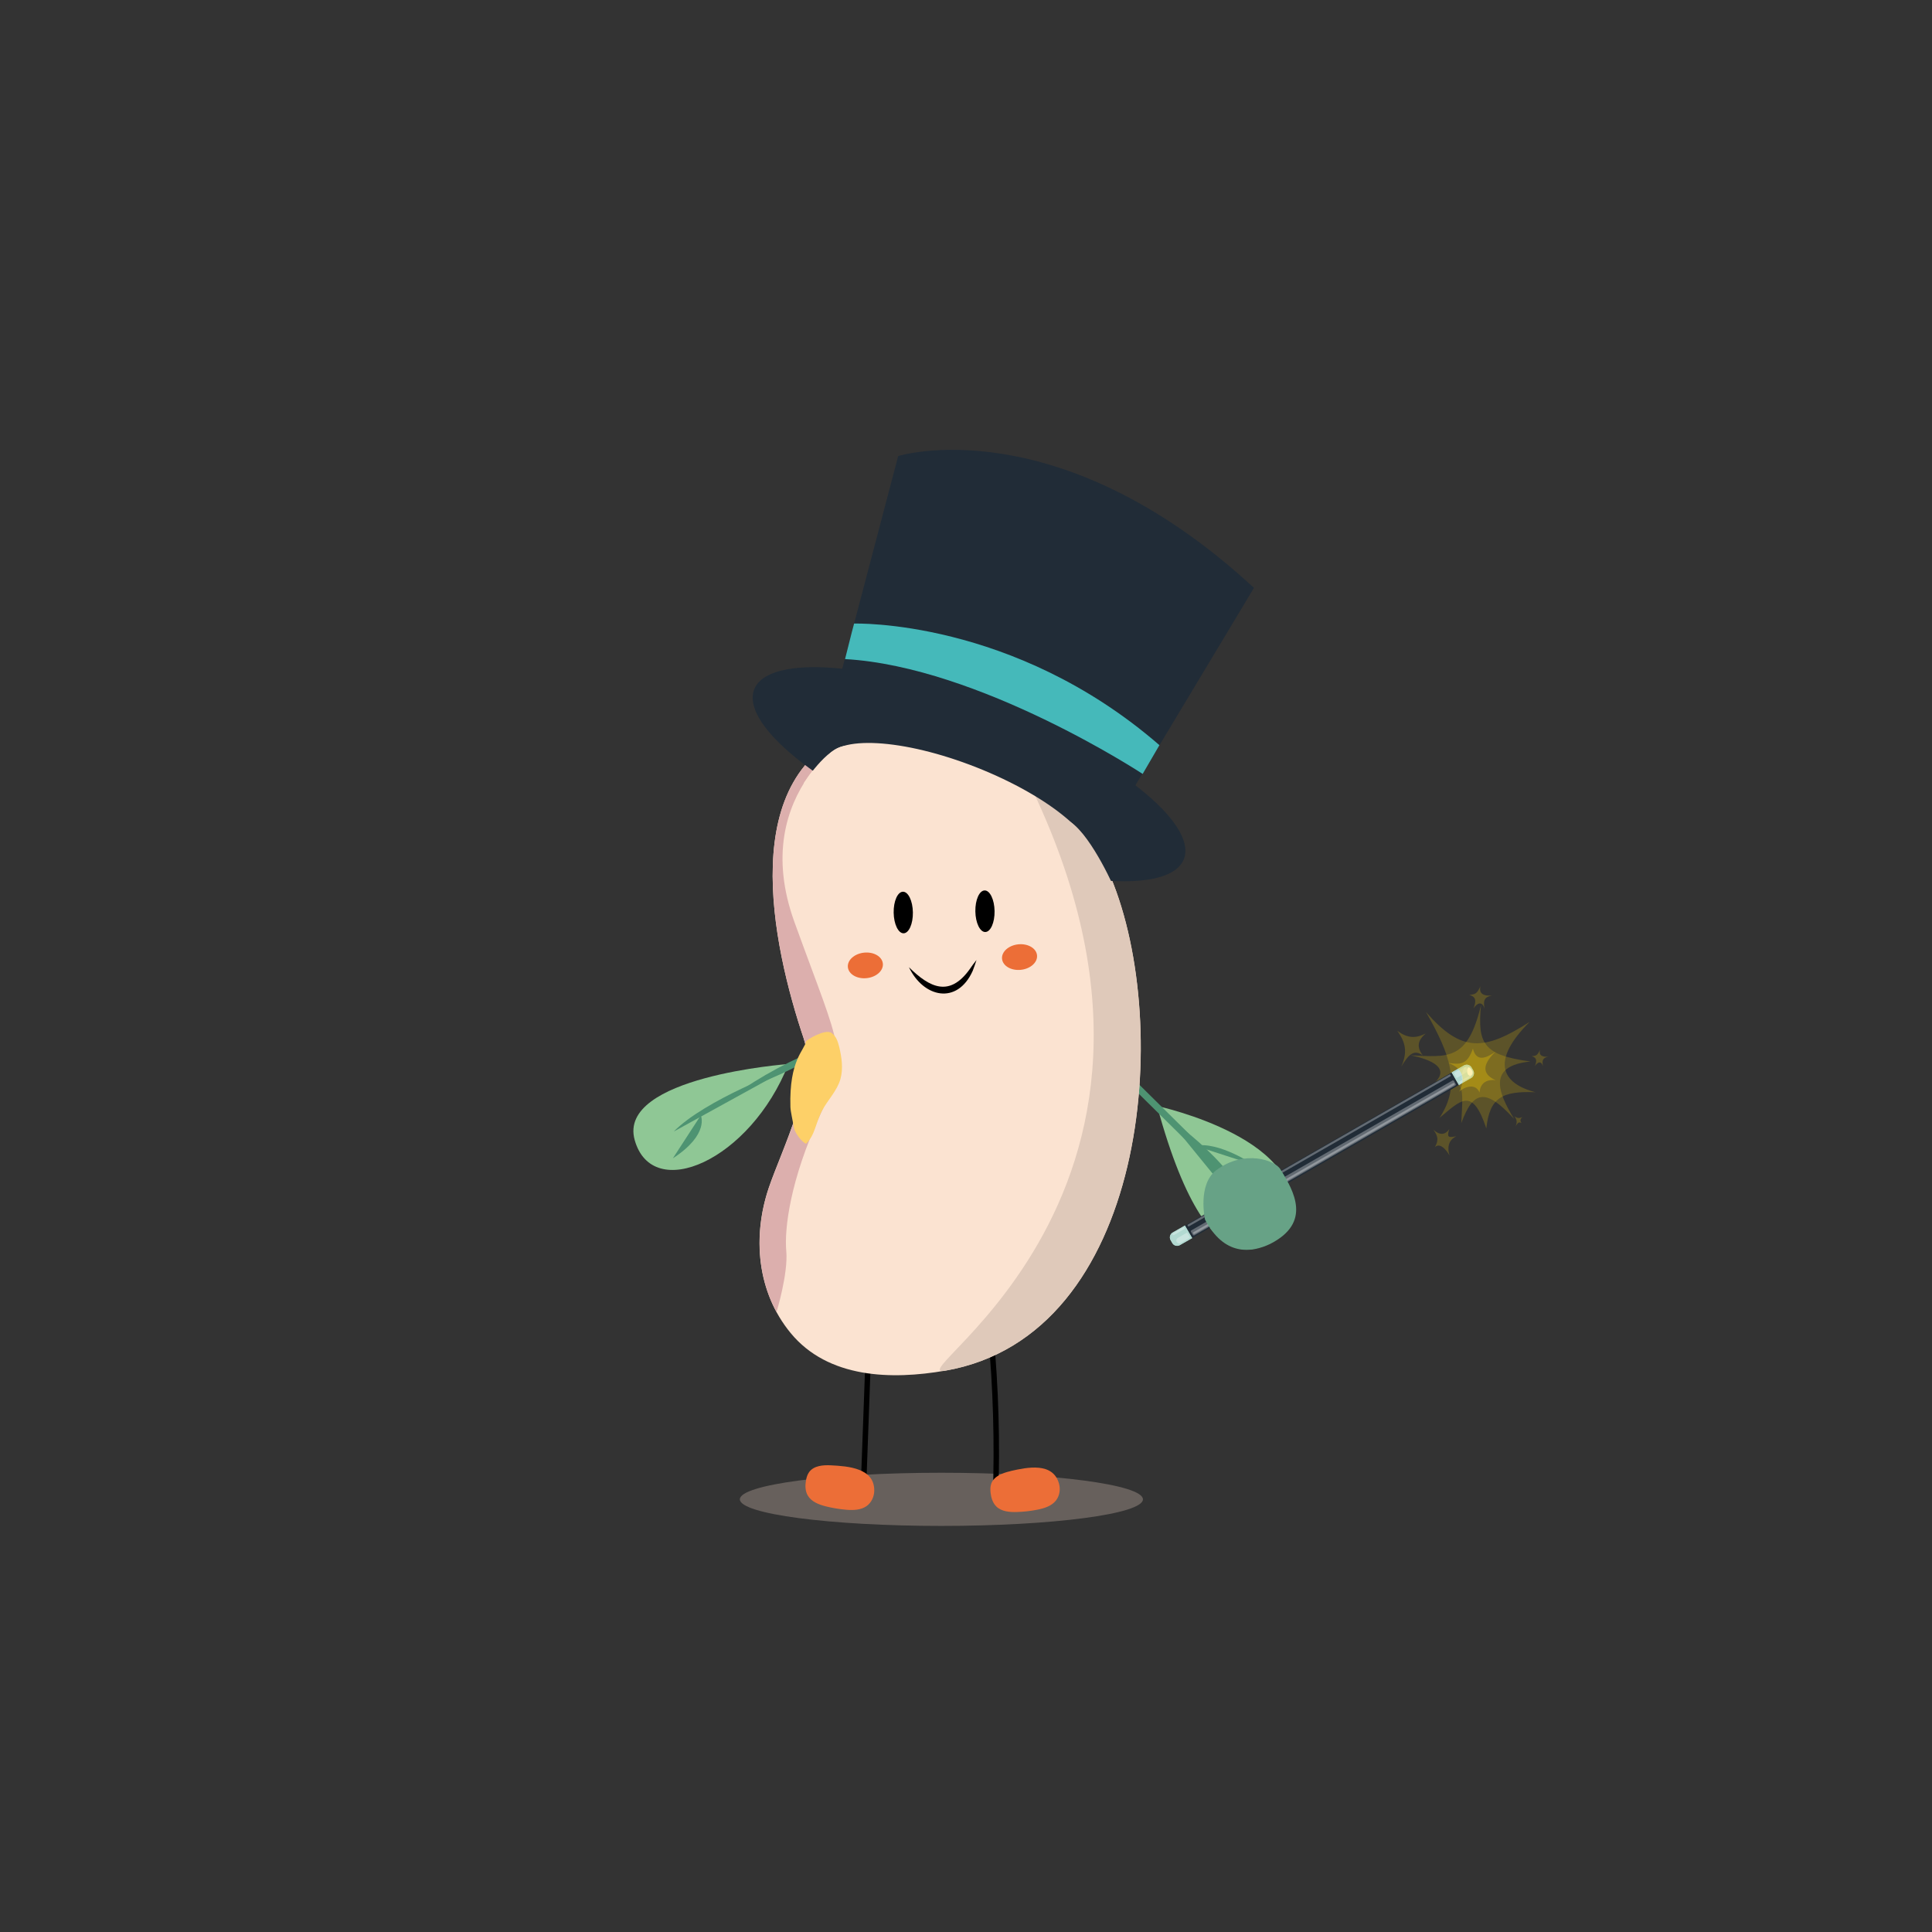
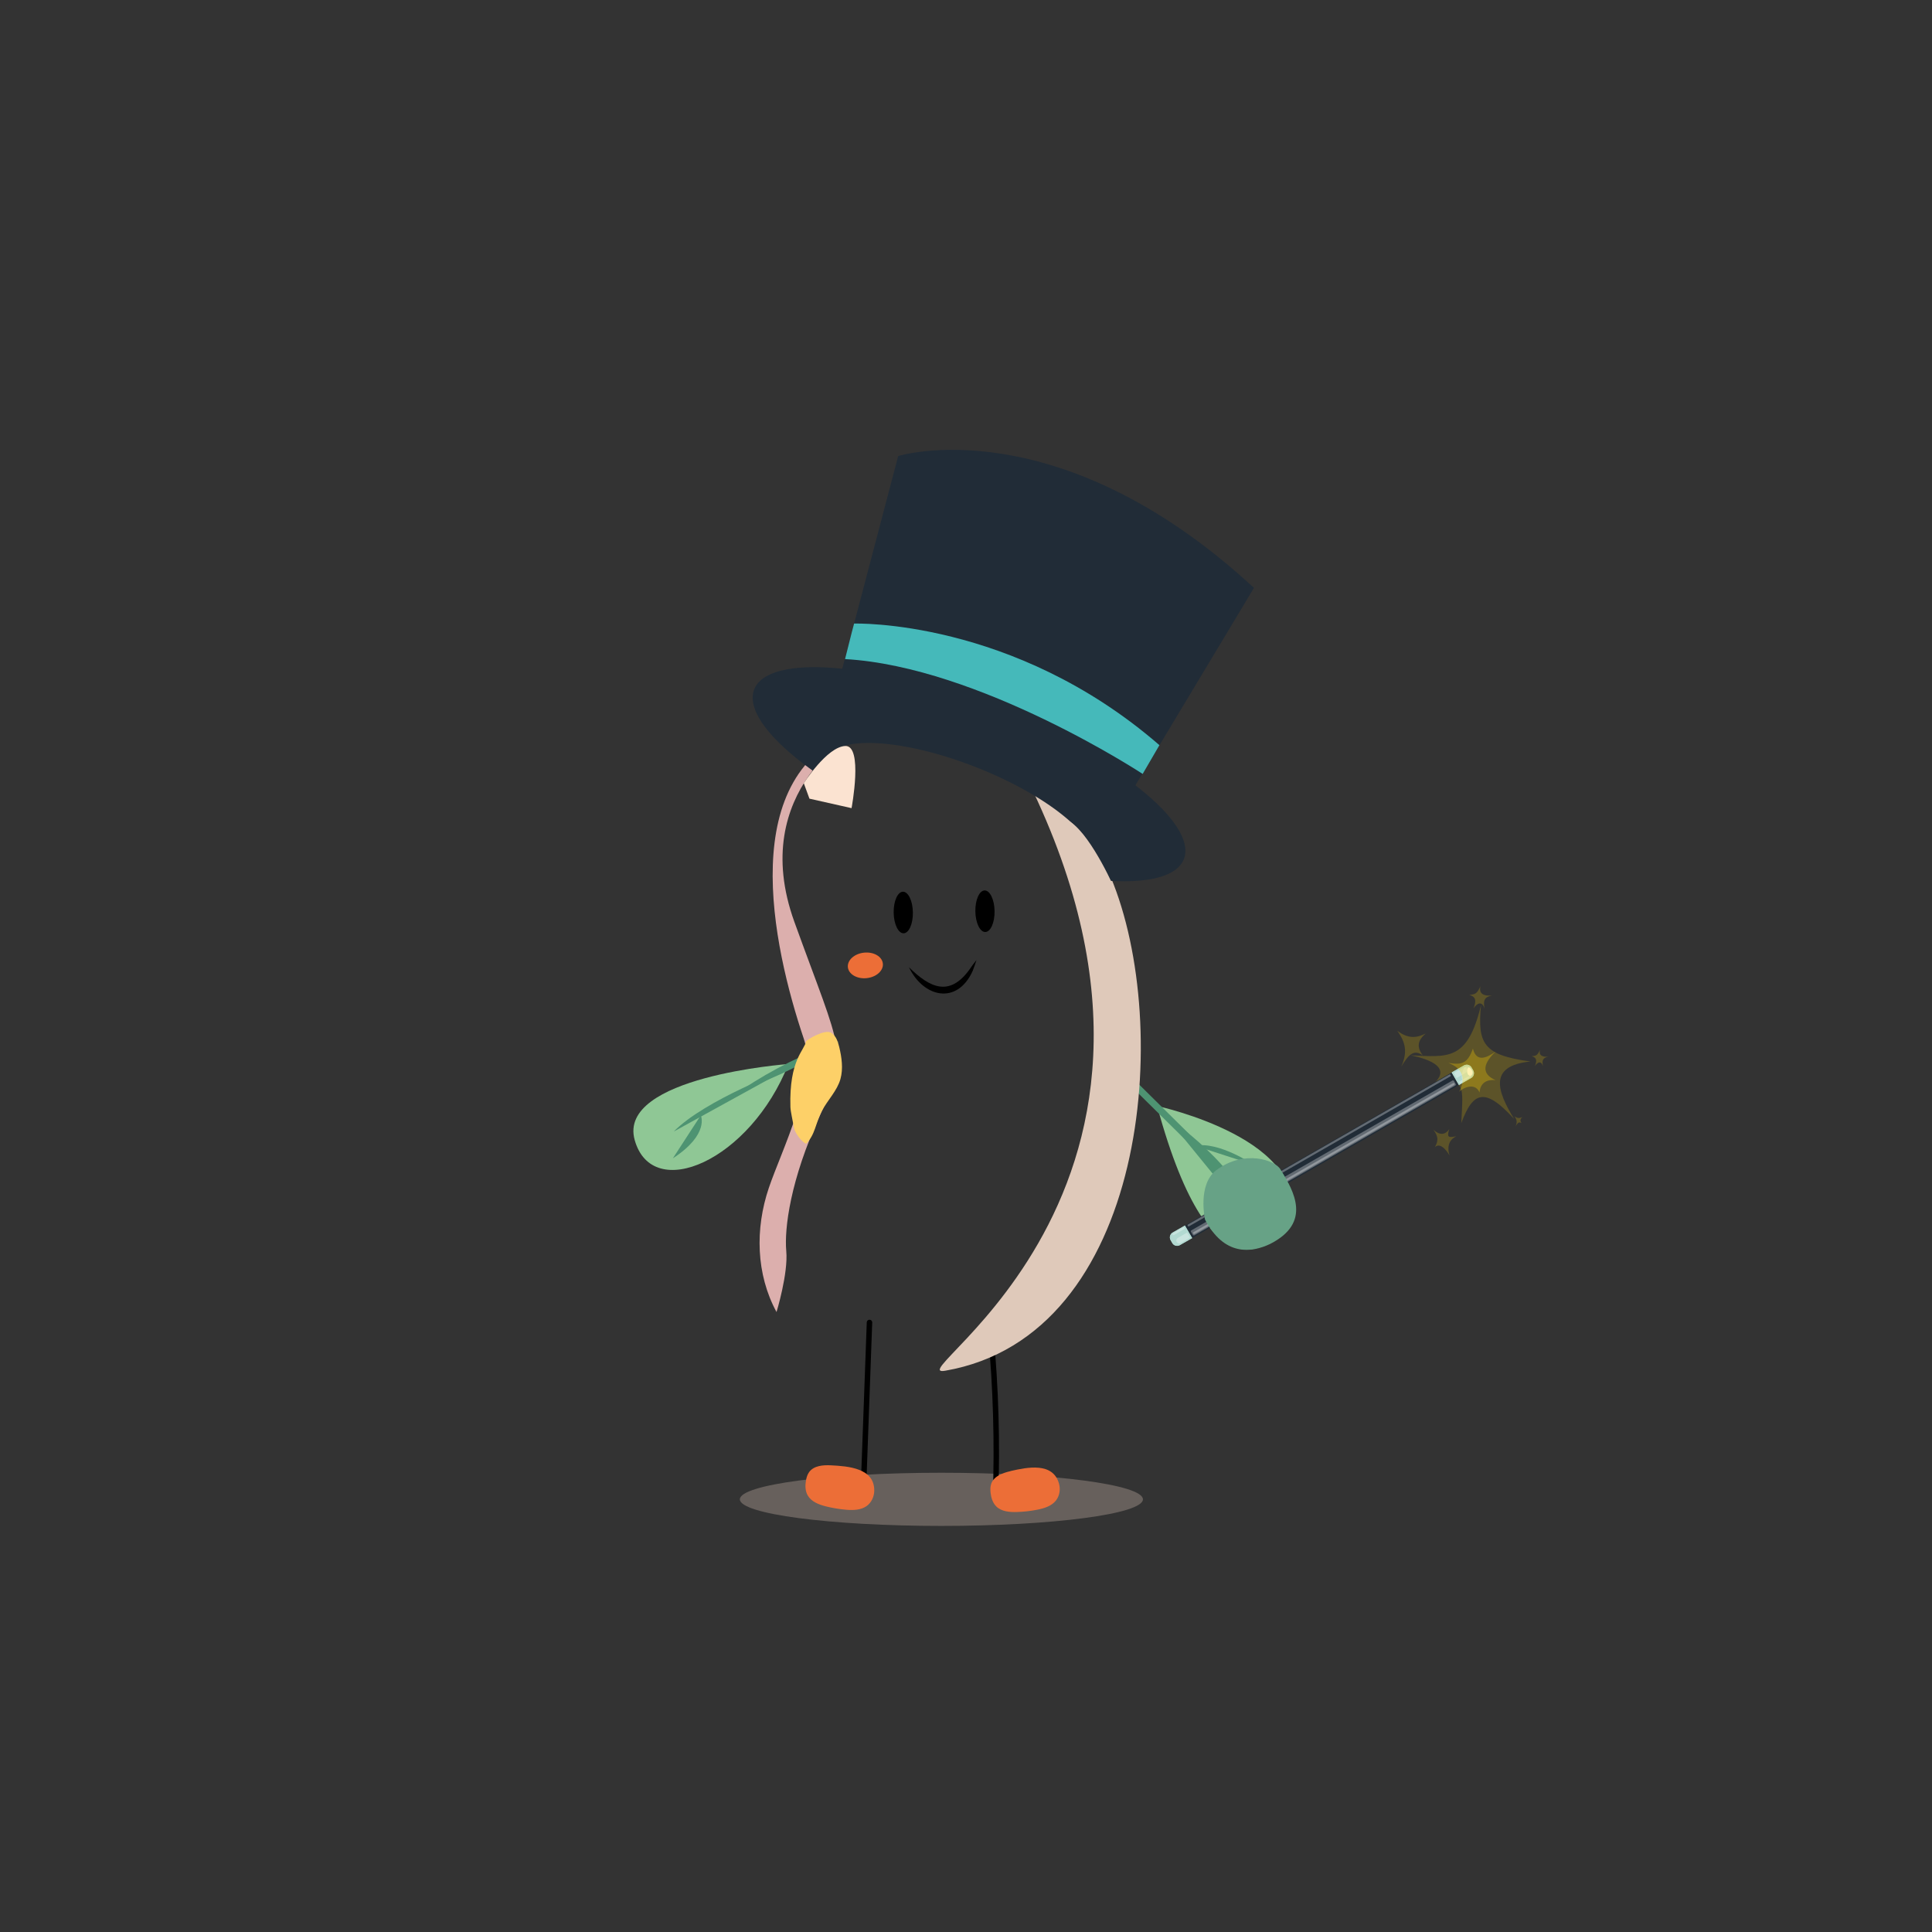
<svg xmlns="http://www.w3.org/2000/svg" id="Calque_1" viewBox="0 0 283.46 283.46">
  <rect x="0" y="0" width="283.46" height="283.46" fill="#333333" stroke="none" />
  <defs>
    <style>.cls-1{stroke:#000;stroke-width:.8px;}.cls-1,.cls-2{fill:none;stroke-linecap:round;stroke-miterlimit:10;}.cls-3{fill:#fdd068;}.cls-4,.cls-5{fill:#fff;}.cls-4,.cls-6,.cls-7{opacity:.3;}.cls-8{fill:#b2d9d1;}.cls-9{fill:#67a286;}.cls-10{fill:#ec6e37;}.cls-2{stroke:#4e9372;}.cls-11,.cls-7,.cls-12{fill:#ffd200;}.cls-13{fill:#4e9372;}.cls-6,.cls-14{fill:#dfc9ba;}.cls-15{fill:#212c37;}.cls-16,.cls-12{opacity:.2;}.cls-17{fill:#dcafad;}.cls-18{fill:#45b9ba;}.cls-19{fill:#fbe3d1;}.cls-20{fill:#8fc795;}</style>
  </defs>
  <ellipse class="cls-6" cx="138.12" cy="219.98" rx="29.57" ry="3.9" />
  <path class="cls-20" d="M169.77,162.27s23.31,5,19.23,17.22c-1.64,2.5-10.98,13.11-19.23-17.22Z" />
  <path class="cls-13" d="M171.03,163.75s11.98,7.99,12.93,15.85" />
  <path class="cls-13" d="M178.36,170.65s-1.55,5.2.23,8.97" />
  <path class="cls-13" d="M183.94,170.89s-5.11-3.47-8.56-2.78" />
  <path class="cls-2" d="M162.78,155.52c3.76,3.72,7.53,7.44,11.29,11.16" />
  <path class="cls-20" d="M115.68,156.11s-25.17,1.85-22.56,11.15c2.6,9.3,16.96,3.02,22.56-11.15Z" />
  <path class="cls-13" d="M115.47,156.87s-12.04,4.47-16.62,9.15" />
  <path class="cls-13" d="M102.82,163.64s1.33,2.77-4.1,6.31" />
  <path class="cls-13" d="M123.14,152.78c-4.43,2.96-9.18,5.33-14.22,7.06,4.43-2.97,9.18-5.32,14.22-7.06h0Z" />
  <path class="cls-1" d="M127.57,194.03c-.32,8.69-.64,17.38-.95,26.07" />
  <path class="cls-1" d="M145.37,195.68c.74,7.96.97,15.96.69,23.95" />
  <path class="cls-10" d="M121.93,214.99c-1.16-.06-2.5.04-3.2.97-.27.36-.4.81-.48,1.25-.13.74-.12,1.54.26,2.2.53.92,1.62,1.34,2.65,1.6.99.25,2,.41,3.02.5,1.03.08,2.15.05,2.98-.55.7-.51,1.1-1.38,1.11-2.24.04-3.33-3.83-3.6-6.35-3.73Z" />
  <path class="cls-10" d="M148.27,215.84c-1.13.26-2.4.71-2.82,1.8-.16.42-.16.88-.12,1.33.08.75.31,1.52.84,2.05.76.75,1.93.85,2.99.82,1.02-.03,2.04-.14,3.04-.34,1.01-.2,2.08-.53,2.72-1.34.54-.68.69-1.62.46-2.46-.87-3.22-4.66-2.43-7.12-1.87Z" />
-   <path class="cls-19" d="M117.95,152.46c-4.64-13.77-10.21-39.24,8.06-45.47,18.44-6.28,30.16,5.47,36.95,21.7,9.14,21.83,5.45,67.24-24.28,72.41-7.86,1.37-17.18,1.15-22.67-5.51-4.96-6.02-5.64-14.14-3.22-21.31,1.86-5.5,7.14-15.92,5.15-21.83Z" />
  <path class="cls-14" d="M147.74,108.68c6.64,4.07,11.63,11.41,15.23,20.02,9.14,21.83,5.45,67.24-24.28,72.41-7.86,1.37,45.16-27.71,9.05-92.43Z" />
  <path class="cls-17" d="M113.93,192.5c-3.01-5.55-3.16-12.21-1.13-18.21,1.86-5.5,7.14-15.92,5.15-21.83-4.64-13.77-10.21-39.24,8.06-45.47,0,0-16.48,8.83-9.46,28.27,7.03,19.44,8.07,18.99,3.74,28.41-4.34,9.42-5.23,16.6-4.93,19.89.3,3.29-1.43,8.94-1.43,8.94Z" />
  <path class="cls-3" d="M122,151.56c.67.44.94,1.27,1.13,2.05.37,1.54.6,3.18.18,4.7-.48,1.72-1.9,3.12-2.71,4.66-.95,1.79-.99,3.56-2.34,4.83-.64-.23-1.64-1.62-1.76-2.29-.18-1.05-.51-2.41-.53-3.09-.21-6.97,2.08-8.3,2.3-9.66.02-.11,2.73-1.87,3.74-1.21Z" />
  <ellipse cx="132.52" cy="133.89" rx="1.41" ry="3.05" transform="translate(-2.08 2.09) rotate(-.9)" />
  <ellipse cx="144.5" cy="133.7" rx="1.41" ry="3.05" transform="translate(-2.07 2.28) rotate(-.9)" />
  <path d="M133.34,141.89c3.11,3.08,6,4.41,8.94.3.31-.45.63-.9.99-1.34-.16.54-.36,1.06-.56,1.6-2.28,5.05-7.24,3.91-9.36-.56h0Z" />
-   <ellipse class="cls-10" cx="149.59" cy="140.42" rx="2.58" ry="1.88" transform="translate(-13.82 16.35) rotate(-5.98)" />
  <ellipse class="cls-10" cx="126.97" cy="141.64" rx="2.58" ry="1.88" transform="translate(-14.07 14) rotate(-5.98)" />
  <path class="cls-15" d="M145.96,104.03c-17.4-6.88-33.21-8.18-35.3-2.89-1.34,3.4,3.33,8.7,11.47,13.88-.95-1.37-1.31-2.63-.9-3.66,1.41-3.57,11.29-3.02,22.07,1.24,10.78,4.26,18.37,10.61,16.95,14.18-.35.88-1.22,1.51-2.49,1.9,8.49,1.34,14.67.54,15.93-2.62,2.09-5.28-10.33-15.15-27.73-22.03Z" />
  <path class="cls-15" d="M123.15,99.72l8.63-32.81s23.37-7.28,52.2,19.34l-17.53,29.19s-20.06-14.58-43.31-15.72Z" />
  <path class="cls-18" d="M125.3,91.49s23.37-.76,44.81,17.84l-2.46,4.22s-23.94-15.74-43.67-16.85c.89-3.6,1.33-5.21,1.33-5.21Z" />
  <path class="cls-14" d="M163.73,130.83s-3.38-7.94-6.65-10.23.89,9.83.89,9.83l5.76.4Z" />
  <path class="cls-19" d="M117.93,114.91s3.39-5.32,6.07-5.46.94,9.12.94,9.12l-6.18-1.39-.83-2.27Z" />
  <path class="cls-12" d="M217.29,147.47c-1.98,8.3-4.91,7.58-10.32,7.37,3.22.64,5.84,1.96,3.4,4.12,4.7-.62,4.29.16,4.03,5.82,1.71-4.65,3.49-5.31,7.76-.59-2.45-4.02-3.9-7.82,2.39-8.45-6.94-.93-7.79-2.64-7.26-8.27Z" />
  <g class="cls-16">
-     <path class="cls-11" d="M209.23,148.51c3.57,6.24,5.17,10.69,1.97,15.51,3.12-2.59,4.82-4.64,6.87,1.54.49-4.52,2.3-5.51,7.22-5.31-4.99-1.29-6.63-4.57-.86-10.32-6.73,4.3-10,4.51-15.2-1.43Z" />
+     <path class="cls-11" d="M209.23,148.51Z" />
    <path class="cls-11" d="M205,151.24c1.25,1.69,1.53,3.2.58,5.26,1.2-1.98,1.94-2.51,3.17-1.66-1.23-1.59-.28-2.58.42-3.2-1.49.73-2.63.71-4.17-.4Z" />
    <path class="cls-11" d="M222.36,165.25c.34-.55.54-.7.89-.46-.35-.45-.08-.72.12-.9-.42.2-.74.2-1.17-.11.35.47.43.9.16,1.47Z" />
    <path class="cls-11" d="M210.31,165.75c.8,1.11.68,1.67.22,2.55.99-.91,2.16,1.26,2.16,1.26,0,0-.8-2.04.98-2.84-1.07.15-1.45.3-1.04-1.06-.63.93-1.46.88-2.32.09Z" />
    <path class="cls-11" d="M217.81,147.97c-.2-1.14-.09-1.67,1.1-1.92-1.27.13-1.96-.28-1.7-1.35-.52,1.12-.75,1.18-1.65,1.27,1.16.3.96,1.11.63,1.98.5-.76,1.25-1.16,1.62.03Z" />
    <path class="cls-11" d="M226.38,156.43c-.14-.84-.07-1.22.8-1.4-.92.09-1.43-.21-1.24-.99-.38.81-.55.86-1.2.93.84.22.7.81.46,1.44.37-.56.91-.84,1.18.02Z" />
  </g>
  <rect class="cls-15" x="171.39" y="168.44" width="45.13" height="2.12" transform="translate(-58.64 119.03) rotate(-29.85)" />
  <rect class="cls-4" x="171.92" y="169.45" width="44.48" height=".85" rx=".17" ry=".17" transform="translate(-58.79 119.19) rotate(-29.85)" />
  <path class="cls-4" d="M174.25,179.86c.04.07.13.1.21.06l38.32-21.99c.07-.04.1-.13.06-.21s-.13-.1-.21-.06l-38.32,21.99c-.07.04-.1.13-.06.21Z" />
  <path class="cls-4" d="M175.06,180.98h0c.04.07.13.1.21.06l38.07-21.85c.07-.04.1-.13.06-.21h0c-.04-.07-.13-.1-.21-.06l-38.07,21.85c-.07.04-.1.13-.06.21Z" />
  <path class="cls-8" d="M214.05,159.19l1.8-1.03c.39-.22.52-.72.3-1.11l-.25-.43c-.22-.39-.72-.52-1.11-.3l-1.8,1.03,1.06,1.84Z" />
  <path class="cls-8" d="M214.05,159.19l1.8-1.03c.39-.22.52-.72.3-1.11l-.25-.43c-.22-.39-.72-.52-1.11-.3l-1.8,1.03,1.06,1.84Z" />
  <path class="cls-4" d="M213.32,157.48l.36.62s.06.04.1.03l1.32-.76c.2-.12.28-.38.16-.58-.12-.2-.38-.28-.58-.16l-1.32.76s-.04.06-.03.1Z" />
  <path class="cls-4" d="M214.06,158.76l.13.22s.02.02.03,0l1.6-.92c.07-.04.1-.13.06-.21-.04-.07-.13-.1-.21-.06l-1.6.92s-.02.02,0,.03Z" />
  <path class="cls-8" d="M171.75,181.95l.25.43c.22.39.72.52,1.11.3l1.8-1.03-1.06-1.84-1.8,1.03c-.39.22-.52.72-.3,1.11Z" />
  <path class="cls-8" d="M171.75,181.95l.25.43c.22.39.72.52,1.11.3l1.8-1.03-1.06-1.84-1.8,1.03c-.39.22-.52.72-.3,1.11Z" />
  <path class="cls-4" d="M215.06,158.41c1.05-.54,1.22-.9.97-1.33-.45-.79-.88-.76-1.15-.49-.27.27-.88,2.35.18,1.82Z" />
  <path class="cls-5" d="M215.55,157.8c.39.17.6-.32.45-.67-.06-.14-.41-.67-.6-.48-.19.18-.23.98.15,1.15Z" />
  <path class="cls-4" d="M172.65,182.22c.12.2.38.28.58.16l1.32-.76s.04-.06.03-.1l-.36-.62s-.06-.04-.1-.03l-1.32.76c-.2.12-.28.38-.16.58Z" />
  <path class="cls-4" d="M172.03,181.14c.04.07.13.1.21.06l1.6-.92s.02-.02,0-.03l-.13-.22s-.02-.02-.03,0l-1.6.92c-.07.04-.1.13-.06.21Z" />
  <path class="cls-7" d="M216.11,153.83c-.79,2.24-1.65,2.43-3.6,2.12,1.93.76,2.68,2.11,1.57,4.26.24-.4,2.29-1.61,3,.09,0,0-.04-2.08,2.36-1.82-1.66-.71-2.32-2,.01-4.2-1.06.73-2.81,1.82-3.35-.45Z" />
  <path class="cls-9" d="M176.79,178.9s-1.12-5.11,1.66-7.21c4.12-3.1,8.7-1.44,9.42-.11,2,3.21,4.6,7.81-1.5,10.92-2.77,1.33-6.76,1.83-9.59-3.6Z" />
</svg>